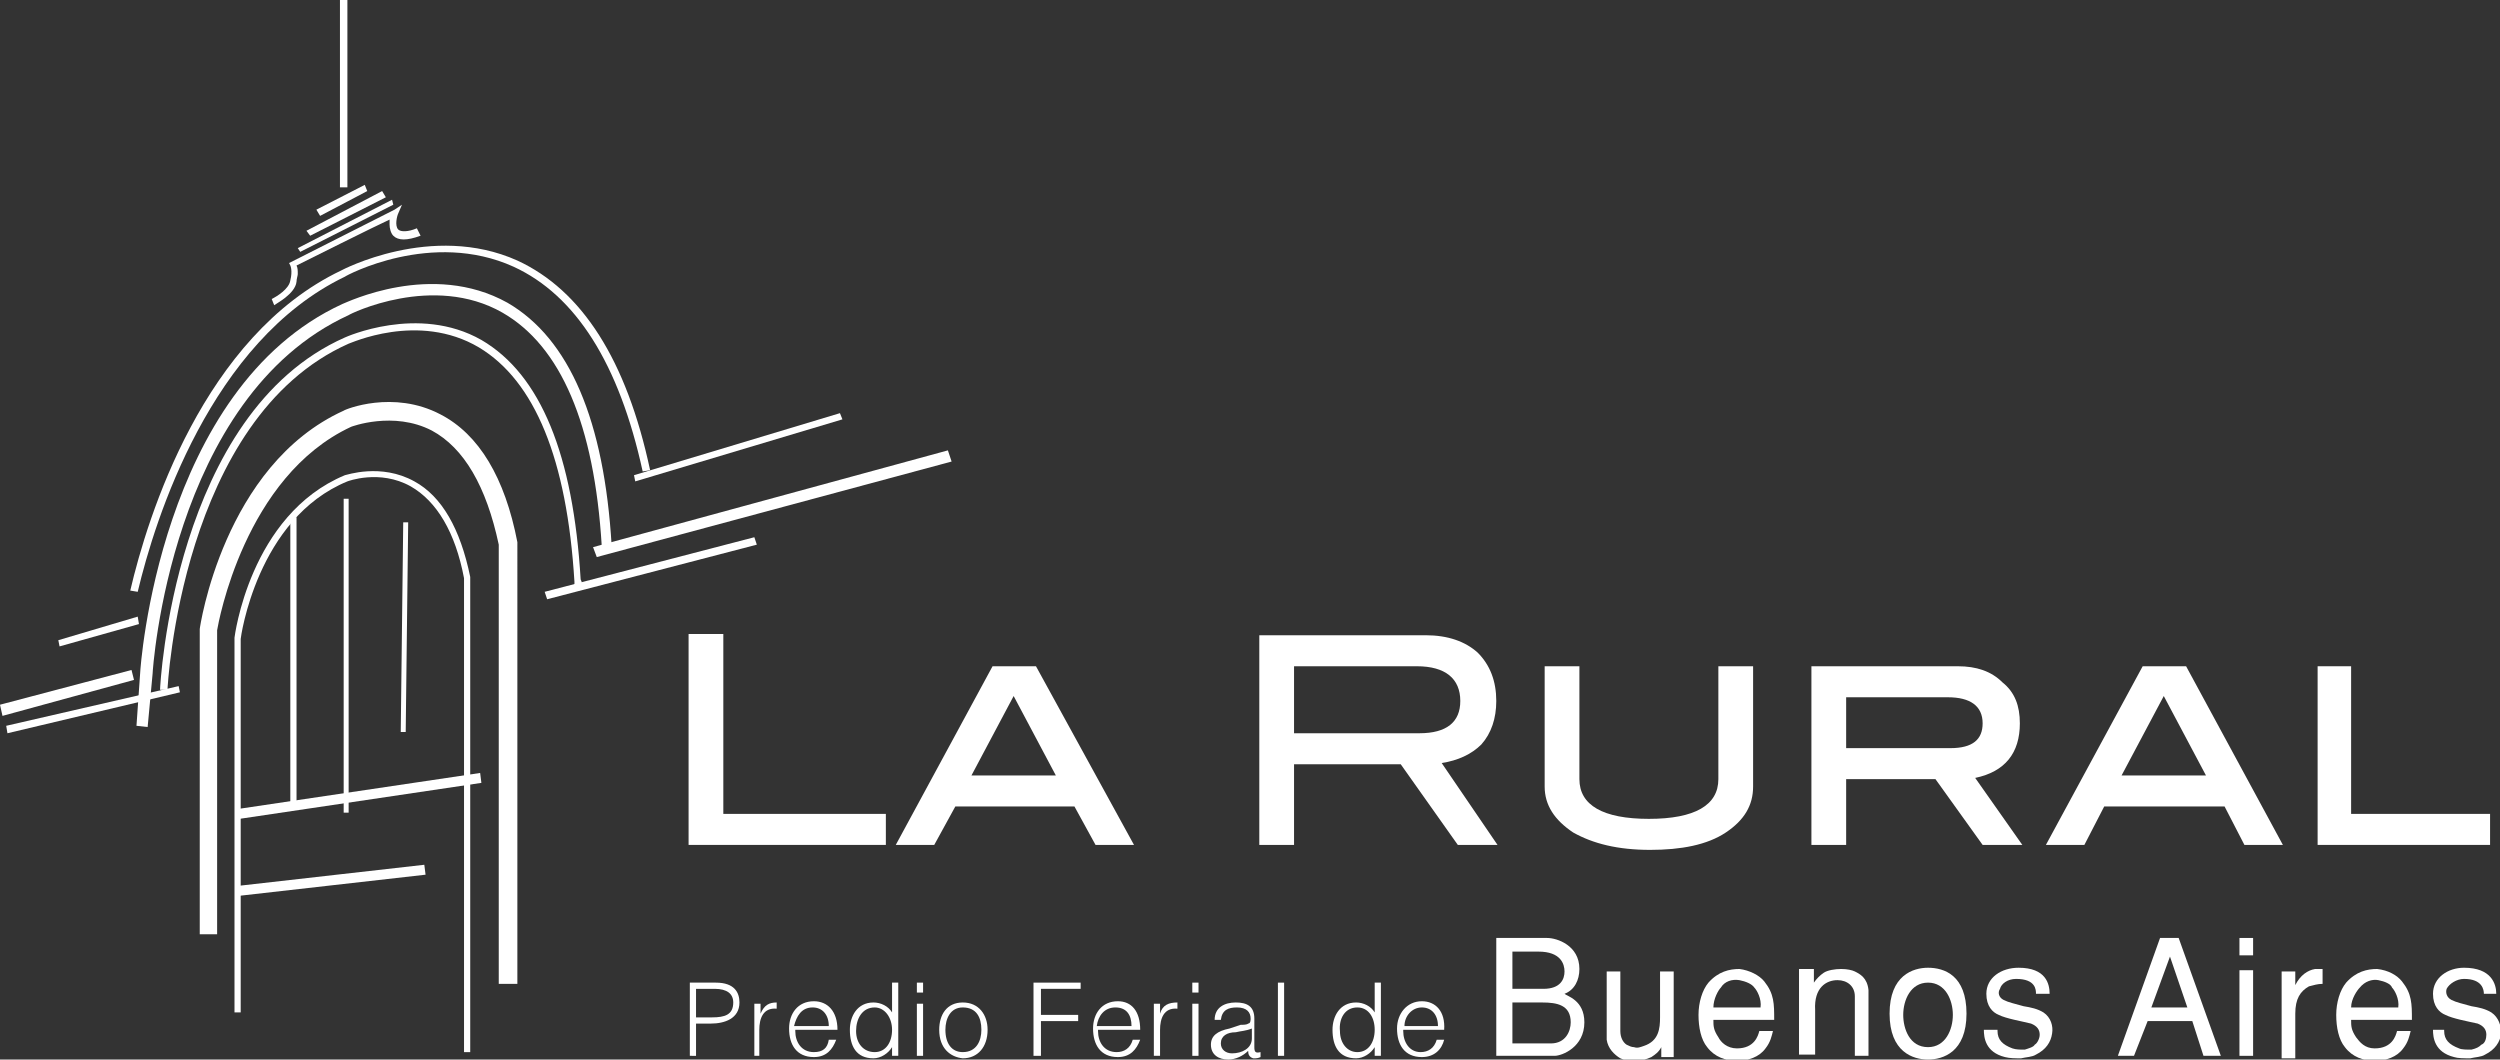
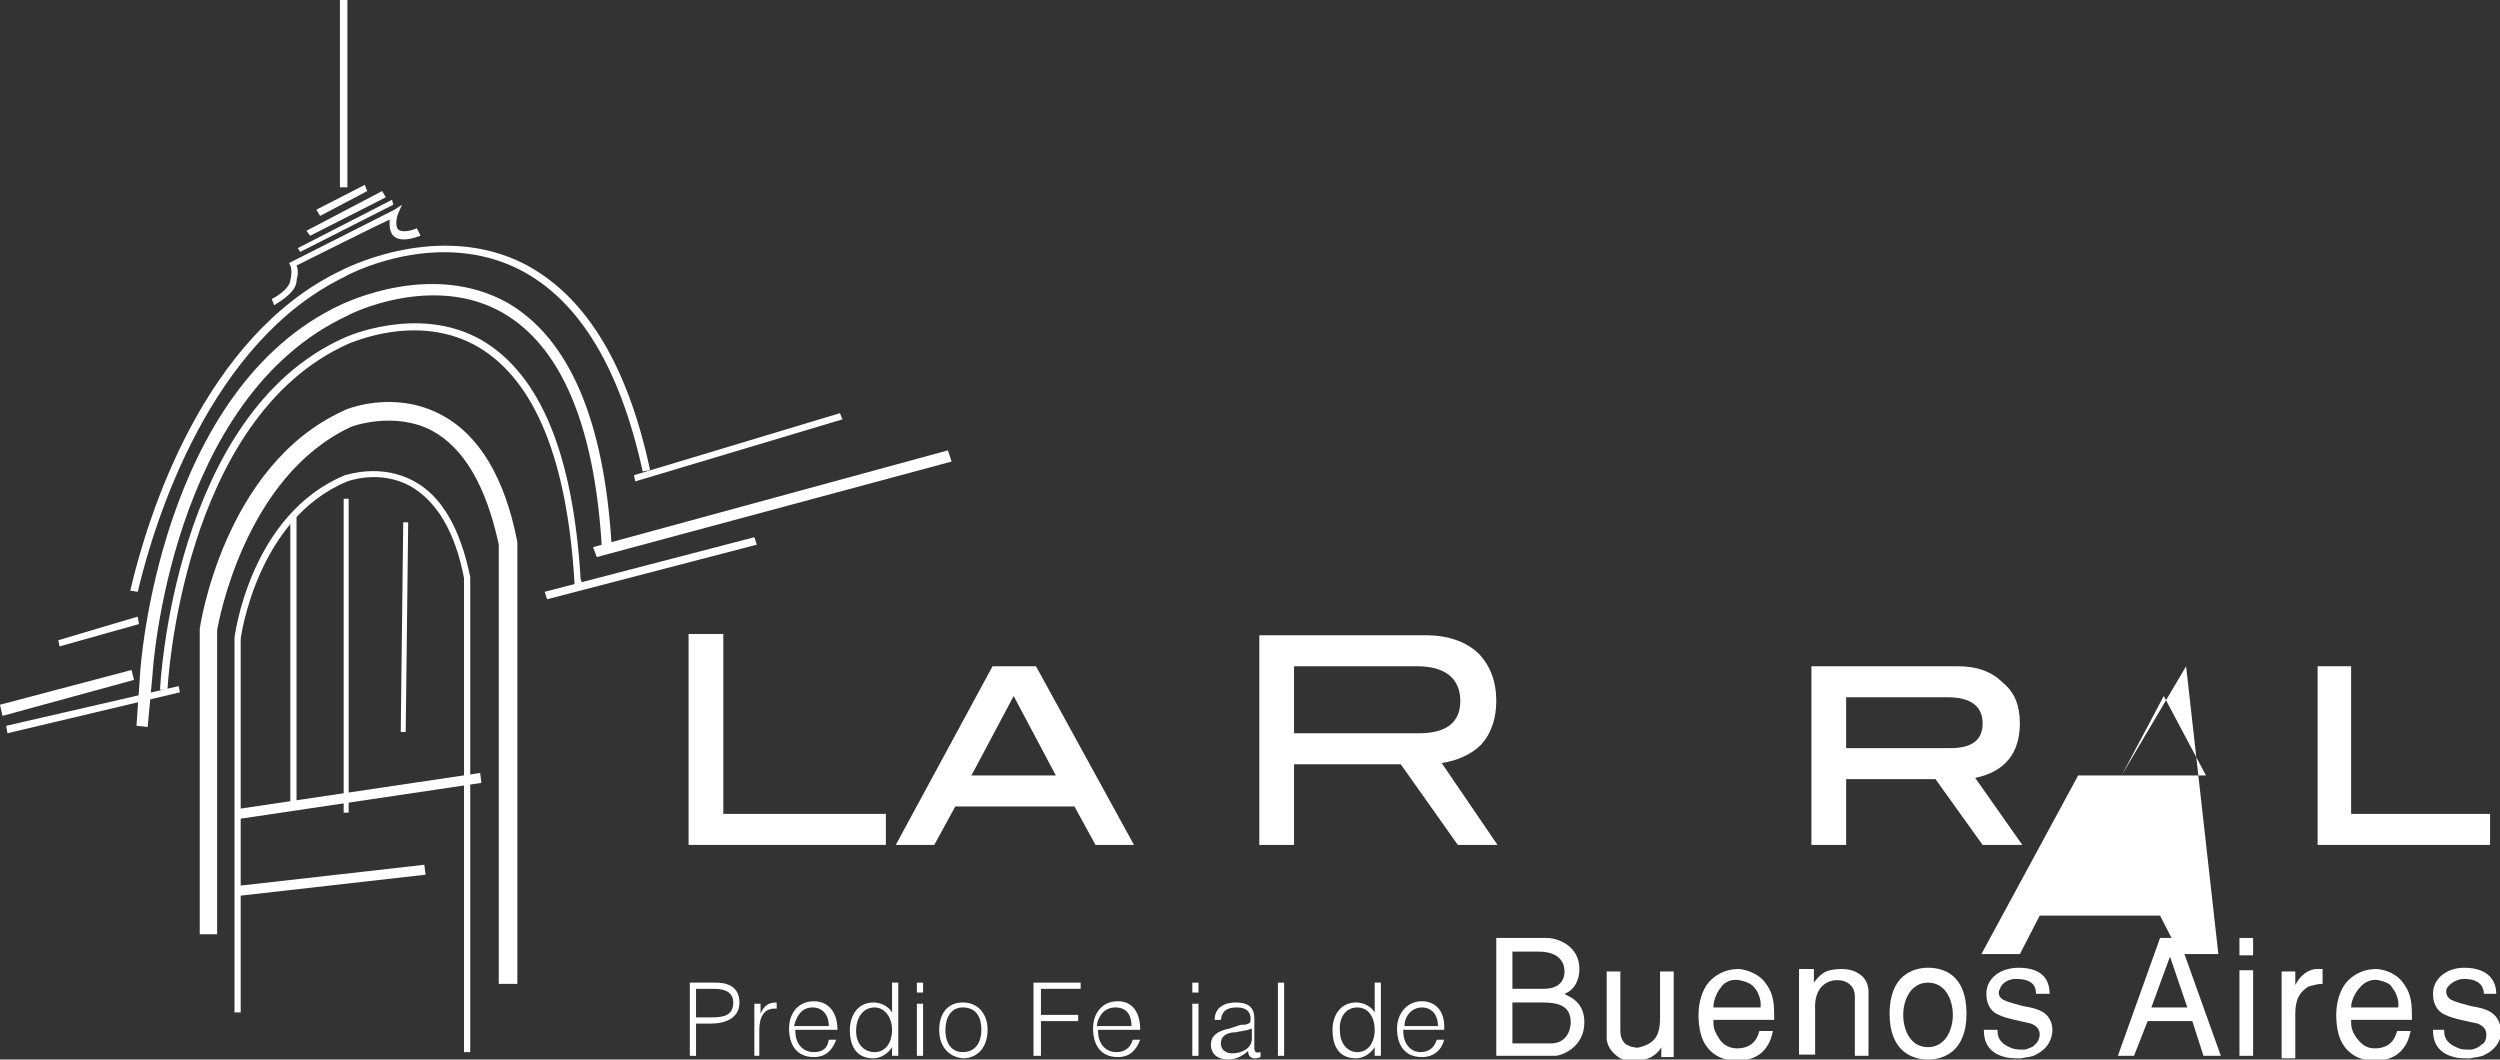
<svg xmlns="http://www.w3.org/2000/svg" version="1.1" id="Capa_1" x="0px" y="0px" viewBox="0 0 201.5 85.4" style="enable-background:new 0 0 201.5 85.4;" xml:space="preserve">
  <rect x="0" y="0" width="201.5" height="85.4" fill="#333333" stroke="none" />
  <style type="text/css">
	.st0{fill:#FFFFFF;}
</style>
  <g>
    <g>
      <polygon class="st0" points="47.8,44.1 48.1,44.9 76.7,37.2 76.4,36.3   " />
      <path class="st0" d="M27.6,24.5c-14.8,6.8-16.3,29.5-16.3,29.7L11,58.5l0.9,0.1l0.4-4.3c0-0.2,1.4-22.3,15.8-28.9    c0.1-0.1,6.8-3.4,12.4-0.2c4.7,2.7,7.4,9,8,18.8l0,0.6l0.7-0.2c0,0-0.1-0.4-0.2-0.6c0.2,0.1,0.3,0.2,0.3,0.2    c-0.6-10.1-3.4-16.7-8.4-19.6C34.8,21,27.9,24.4,27.6,24.5" />
      <polygon class="st0" points="0,56.8 0.2,57.7 10.8,54.8 10.6,54   " />
      <polygon class="st0" points="43.9,47.7 44.1,48.3 61,43.9 60.8,43.3   " />
      <path class="st0" d="M27.8,27.2c-13.8,6.1-14.9,28.1-14.9,28.4h0.6c0-0.2,1.1-21.9,14.6-27.9c0.1,0,5.6-2.6,10.5,0.3    c4.5,2.7,7.1,9,7.7,18.9l0,0.3l0.6-0.2c0,0,0-0.1-0.1-0.3l0,0c-0.6-10-3.2-16.5-8-19.3C33.7,24.5,27.8,27.2,27.8,27.2" />
      <polygon class="st0" points="0.5,58.5 0.6,59.1 14.5,55.8 14.4,55.3   " />
      <path class="st0" d="M27.7,33.1C18,37.5,16.1,50.6,16.1,50.7v24.6h1.4V50.8c0.1-0.6,2.2-12.4,10.8-16.4c0,0,3.4-1.3,6.5,0.3    c2.6,1.4,4.4,4.5,5.4,9.2v35.4h1.5V43.8l0-0.1c-1-5.2-3.1-8.7-6.2-10.3C31.7,31.4,27.8,33,27.7,33.1" />
      <path class="st0" d="M27.8,38.3c-7.7,3.2-8.9,13.1-8.9,13.1c0,0,0,30.2,0,30.2h0.5V51.5c0-0.1,1.3-9.7,8.6-12.7c0,0,2.6-1,5.1,0.4    c2.1,1.2,3.6,3.7,4.3,7.4v38.2h0.5V46.5v0c-0.8-3.9-2.3-6.5-4.5-7.7C30.7,37.3,27.9,38.3,27.8,38.3" />
      <polygon class="st0" points="19.2,65.2 19.3,66 38.8,63.1 38.7,62.3   " />
      <polygon class="st0" points="19.2,71.4 19.3,72.2 34.3,70.5 34.2,69.7   " />
      <rect x="23.4" y="41.7" class="st0" width="0.5" height="23.2" />
      <polygon class="st0" points="32.3,59 32.7,59 32.9,42.1 32.5,42.1   " />
      <rect x="27.7" y="40.2" class="st0" width="0.4" height="25.3" />
      <polygon class="st0" points="51.1,38.3 51.2,38.8 67.9,33.8 67.7,33.3   " />
      <path class="st0" d="M27.5,21.8c-11.1,5.3-15.6,19.8-17,25.8l0.6,0.1c1.4-5.9,5.9-20.2,16.7-25.4c0.1-0.1,7-3.8,13.6-0.8    c5,2.3,8.5,7.8,10.4,16.5l0.6-0.1c-1.9-8.9-5.5-14.5-10.7-16.9C34.8,17.9,27.5,21.8,27.5,21.8" />
      <polygon class="st0" points="4.7,51.6 4.8,52.1 11.2,50.3 11.1,49.7   " />
      <path class="st0" d="M31.8,16.9l-8.5,4.3l0.1,0.2c0,0,0.2,0.4,0,1.2c-0.1,0.7-1.1,1.3-1.5,1.5l0.2,0.5c0.1-0.1,1.7-0.9,1.8-1.9    c0-0.2,0.1-0.5,0.1-0.6c0-0.3,0-0.5-0.1-0.7c0.4-0.2,6.6-3.3,7.5-3.7c0,0.1,0,0.2,0,0.4c0,0.3,0.1,0.7,0.3,0.9    c0.4,0.4,1.1,0.4,2.2,0l-0.3-0.6c-0.7,0.3-1.3,0.3-1.5,0.1c-0.3-0.3-0.1-1.1,0-1.3l0.3-0.7L31.8,16.9z" />
      <polygon class="st0" points="24,20 24.2,20.3 31.7,16.5 31.6,16.1   " />
      <polygon class="st0" points="24.7,18.6 25,19 31.1,15.9 30.8,15.4   " />
      <polygon class="st0" points="25.5,16.9 25.8,17.4 29.6,15.4 29.4,14.9   " />
      <rect x="27.4" class="st0" width="0.6" height="15.1" />
    </g>
    <polygon class="st0" points="71.4,68.1 55.5,68.1 55.5,51.1 58.3,51.1 58.3,65.6 71.4,65.6  " />
    <path class="st0" d="M78.3,62.5l3.4-6.4l3.4,6.4H78.3z M83.5,53.7H80l-7.8,14.4h3.1L77,65h9.6l1.7,3.1h3.1L83.5,53.7z" />
    <path class="st0" d="M104.3,59.2v-5.5h9.9c2.3,0,3.5,1,3.5,2.8c0,1.7-1.1,2.6-3.3,2.6H104.3z M116.2,61.5c1.3-0.2,2.4-0.7,3.2-1.5   c0.8-0.9,1.2-2.1,1.2-3.5c0-1.6-0.5-2.9-1.5-3.9c-1-0.9-2.4-1.4-4.2-1.4h-13.4v16.9h2.8v-6.5h8.6l4.6,6.5h3.2L116.2,61.5z" />
-     <path class="st0" d="M141.3,63.4c0,1.5-0.7,2.7-2.2,3.7c-1.5,1-3.6,1.4-6.1,1.4c-2.6,0-4.6-0.5-6.2-1.4c-1.5-1-2.3-2.2-2.3-3.7   v-9.7h2.8v9.1c0,2.1,1.9,3.2,5.6,3.2c3.7,0,5.6-1.1,5.6-3.2v-9.1h2.8V63.4z" />
    <path class="st0" d="M148.8,60.3v-4.1h8.2c1.8,0,2.8,0.7,2.8,2.1c0,1.3-0.8,2-2.6,2H148.8z M159.2,62.7c2.4-0.5,3.6-2,3.6-4.4   c0-1.4-0.4-2.5-1.4-3.3c-0.9-0.9-2.1-1.3-3.6-1.3H146v14.4h2.8v-5.3h7.2l3.8,5.3h3.2L159.2,62.7z" />
-     <path class="st0" d="M171,62.5l3.4-6.4l3.4,6.4H171z M176.2,53.7h-3.5l-7.8,14.4h3.1l1.6-3.1h9.7l1.6,3.1h3.1L176.2,53.7z" />
+     <path class="st0" d="M171,62.5l3.4-6.4l3.4,6.4H171z h-3.5l-7.8,14.4h3.1l1.6-3.1h9.7l1.6,3.1h3.1L176.2,53.7z" />
    <polygon class="st0" points="200.7,68.1 186.8,68.1 186.8,53.7 189.5,53.7 189.5,65.6 200.7,65.6  " />
    <g>
      <path class="st0" d="M55.6,85.1v-5.9h2.1c1.5,0,1.9,0.8,1.9,1.6c0,1.3-1.2,1.7-2.3,1.7h-1.2v2.6H55.6z M57.4,82    c1,0,1.7-0.2,1.7-1.2c0-0.7-0.5-1.1-1.5-1.1h-1.5V82H57.4z" />
      <path class="st0" d="M61.3,85.1h-0.5v-4.2h0.5v0.8h0c0.3-0.7,0.7-0.9,1.3-0.9v0.5c-1.1-0.1-1.4,0.8-1.4,1.7V85.1z" />
      <path class="st0" d="M64.1,83.1c0,0.9,0.5,1.7,1.5,1.7c0.7,0,1.1-0.3,1.2-1h0.6c-0.3,0.8-0.8,1.4-1.8,1.4c-1.4,0-2-1-2-2.3    c0-1.2,0.7-2.2,2-2.2c1.1,0,1.9,0.8,1.9,2.3H64.1z M66.8,82.7c0-0.9-0.5-1.5-1.3-1.5c-0.9,0-1.3,0.7-1.5,1.5H66.8z" />
      <path class="st0" d="M71.9,79.2h0.5v5.9h-0.5v-0.7l0,0c-0.3,0.5-0.9,0.9-1.5,0.9c-1.4,0-1.9-1-1.9-2.3c0-1.1,0.6-2.2,1.9-2.2    c0.6,0,1.2,0.3,1.5,0.8V79.2z M70.5,81.2c-1,0-1.5,0.9-1.5,1.9c0,1,0.6,1.7,1.5,1.7c0.9,0,1.4-0.8,1.4-1.8    C71.9,82,71.3,81.2,70.5,81.2" />
      <path class="st0" d="M73.9,79.2h0.5V80h-0.5V79.2z M73.9,80.9h0.5v4.2h-0.5V80.9z" />
      <path class="st0" d="M75.7,83c0-1.2,0.6-2.2,1.9-2.2c1.3,0,2,1,2,2.2c0,1.4-0.8,2.3-2,2.3C76.6,85.2,75.7,84.5,75.7,83 M77.6,81.2    c-1,0-1.4,0.9-1.4,1.8c0,1.1,0.5,1.8,1.4,1.8c1.1,0,1.5-0.9,1.5-1.8C79.1,82,78.7,81.2,77.6,81.2" />
      <polygon class="st0" points="83.3,85.1 83.3,79.2 87.1,79.2 87.1,79.7 83.9,79.7 83.9,81.8 86.9,81.8 86.9,82.3 83.9,82.3     83.9,85.1   " />
      <path class="st0" d="M88.5,83.1c0,0.9,0.5,1.7,1.5,1.7c0.6,0,1.1-0.3,1.3-1h0.6c-0.3,0.8-0.8,1.4-1.8,1.4c-1.4,0-2-1-2-2.3    c0-1.2,0.7-2.2,2-2.2c1.1,0,1.8,0.8,1.8,2.3H88.5z M91.2,82.7c0-0.9-0.4-1.5-1.3-1.5c-0.9,0-1.4,0.7-1.5,1.5H91.2z" />
-       <path class="st0" d="M93.5,85.1H93v-4.2h0.5v0.8h0c0.2-0.7,0.7-0.9,1.4-0.9v0.5c-1.1-0.1-1.4,0.8-1.4,1.7V85.1z" />
      <path class="st0" d="M96.1,79.2h0.5V80h-0.5V79.2z M96.1,80.9h0.5v4.2h-0.5V80.9z" />
      <path class="st0" d="M100,82.6c0.2,0,0.5,0,0.6-0.1c0.2,0,0.2-0.3,0.2-0.4c0-0.5-0.3-0.9-1.1-0.9c-0.7,0-1.2,0.2-1.3,1h-0.5    c0-1,0.8-1.4,1.7-1.4c0.9,0,1.5,0.3,1.5,1.3v2.3c0,0.4,0.1,0.5,0.5,0.4v0.4c0,0-0.2,0.1-0.4,0.1c-0.1,0-0.1,0-0.2,0    c-0.3-0.1-0.4-0.3-0.4-0.6c-0.4,0.4-1,0.7-1.6,0.7c-0.8,0-1.4-0.4-1.4-1.2c0-0.7,0.5-1.1,1.5-1.3L100,82.6z M100.9,82.9    c-0.5,0.2-0.9,0.2-1.3,0.3c-0.7,0-1.2,0.3-1.2,0.9c0,0.5,0.4,0.8,0.9,0.8c0.8,0,1.6-0.4,1.6-1.2V82.9z" />
      <rect x="103" y="79.2" class="st0" width="0.5" height="5.9" />
      <path class="st0" d="M110.8,79.2h0.5v5.9h-0.5v-0.7h0c-0.3,0.5-0.9,0.9-1.5,0.9c-1.4,0-1.9-1-1.9-2.3c0-1.1,0.6-2.2,1.9-2.2    c0.6,0,1.2,0.3,1.5,0.8V79.2z M109.4,81.2c-1,0-1.5,0.9-1.4,1.9c0,1,0.6,1.7,1.4,1.7c0.9,0,1.4-0.8,1.4-1.8    C110.8,82,110.3,81.2,109.4,81.2" />
      <path class="st0" d="M113.1,83.1c0,0.9,0.5,1.7,1.4,1.7c0.6,0,1.1-0.3,1.3-1h0.6c-0.2,0.8-0.8,1.4-1.8,1.4c-1.4,0-2-1-2-2.3    c0-1.2,0.8-2.2,2-2.2c1.1,0,1.9,0.8,1.8,2.3H113.1z M115.9,82.7c0-0.9-0.5-1.5-1.3-1.5c-0.8,0-1.4,0.7-1.4,1.5H115.9z" />
      <path class="st0" d="M120.6,75.6h4.1c0.8,0,2.6,0.6,2.6,2.5c0,0.9-0.4,1.7-1.2,2c0.2,0.2,1.6,0.5,1.6,2.3c0,2-1.8,2.7-2.4,2.7    h-4.7V75.6z M121.9,79.7h2.5c1.4,0,1.7-0.8,1.7-1.4c0-0.6-0.3-1.6-2.1-1.6h-2.1V79.7z M121.9,84.1h3.1c1.2,0,1.6-1,1.6-1.7    c0-1.4-1.1-1.6-2.3-1.6h-2.4V84.1z" />
      <path class="st0" d="M133.9,85.1v-0.7h0c-0.2,0.4-0.5,0.6-0.8,0.8c-0.4,0.2-0.9,0.3-1.4,0.3c-0.5,0-0.9-0.1-1.1-0.2    c-0.5-0.3-1-0.8-1.1-1.5v-5.5h1.1v4.8c0,0.5,0.2,0.9,0.5,1.1c0.2,0.1,0.4,0.2,0.6,0.2c0.3,0.1,0.5,0,0.8-0.1    c1.2-0.4,1.3-1.4,1.3-2.3v-3.7h1.1v6.9H133.9z" />
      <path class="st0" d="M138.1,82.2c0,0.5,0,0.8,0.4,1.4c0.2,0.4,0.7,0.9,1.5,0.9c1.4,0,1.7-1,1.8-1.4h1.1c-0.1,0.4-0.2,0.9-0.6,1.4    c-0.5,0.7-1.4,1-2.3,1c-0.9,0-1.8-0.3-2.4-1.1c-0.5-0.6-0.7-1.6-0.7-2.6c0-1,0.3-2,0.8-2.6c0.8-0.9,1.7-1.1,2.5-1.1    c0.8,0.1,1.6,0.5,2,1c0.8,1,0.8,1.8,0.8,3.1H138.1z M141.9,81.2c0.1-0.7-0.3-1.4-0.5-1.6c-0.2-0.3-0.7-0.5-1.2-0.6    c-0.6-0.1-1.2,0.1-1.5,0.6c-0.2,0.2-0.6,0.9-0.6,1.6H141.9z" />
      <path class="st0" d="M146.2,78.3v0.9l0,0c0.2-0.3,0.5-0.6,0.8-0.8c0.3-0.2,0.9-0.3,1.4-0.3c0.5,0,0.9,0.1,1.1,0.2    c0.4,0.2,1,0.5,1.1,1.5v5.3h-1.1v-4.8c0-0.8-0.6-1.3-1.4-1.3c-0.9,0-1.9,0.6-1.8,2.4v3.6H145v-6.9H146.2z" />
      <path class="st0" d="M155.4,85.4c-1.2,0-3.1-0.6-3.1-3.7c0-3.1,1.9-3.7,3.1-3.7c1.3,0,3.1,0.6,3.1,3.7    C158.5,84.8,156.6,85.4,155.4,85.4 M155.4,79.2c-1.4,0-2,1.4-2,2.6c0,1.1,0.5,2.6,2,2.6c1.4,0,2-1.4,2-2.6    C157.4,80.6,156.8,79.2,155.4,79.2" />
      <path class="st0" d="M161,83.1c0,0.7,0.4,1.1,1.2,1.4c0.3,0.1,0.6,0.1,1,0.1c0.3-0.1,0.7-0.2,0.8-0.4c0.2-0.1,0.4-0.5,0.4-0.8    c0-0.4-0.2-0.7-0.7-0.9c-0.8-0.2-2-0.4-2.6-0.7c-0.5-0.2-1-0.7-1-1.7c0-1.3,1.2-2.1,2.6-2.1c2.2,0,2.5,1.3,2.5,2.1h-1.1    c0-0.3,0-1.2-1.6-1.2c-0.7,0-1.2,0.4-1.3,0.8c-0.2,0.3-0.1,0.7,0.3,0.9c0.4,0.2,0.9,0.3,1.6,0.5c0.6,0.1,1.1,0.2,1.6,0.5    c0.6,0.4,0.8,1.1,0.7,1.7c-0.1,0.7-0.5,1.3-1.3,1.7c-0.3,0.2-0.8,0.2-1.2,0.3c-0.5,0-0.9,0-1.3-0.1c-1.6-0.4-1.7-1.6-1.7-2.2H161z    " />
      <path class="st0" d="M172,85.1h-1.3l3.4-9.5h1.5l3.4,9.5h-1.4l-0.9-2.8h-3.6L172,85.1z M173.4,81.2h2.9l-1.4-4.1L173.4,81.2z" />
      <path class="st0" d="M181.6,77h-1.1v-1.4h1.1V77z M181.6,85.1h-1.1v-6.9h1.1V85.1z" />
      <path class="st0" d="M183.9,78.3h1.1v1.1h0c0.4-0.8,1-1.2,1.6-1.3h0.6v1.2c-0.4,0-0.7,0.1-1.1,0.2c-0.7,0.4-1.1,1-1.1,2.2v3.6    h-1.1V78.3z" />
      <path class="st0" d="M189.5,82.2c0,0.5,0,0.8,0.4,1.4c0.3,0.4,0.7,0.9,1.5,0.9c1.4,0,1.7-1,1.8-1.4h1.1c-0.1,0.4-0.2,0.9-0.6,1.4    c-0.5,0.7-1.4,1-2.3,1c-0.9,0-1.8-0.3-2.4-1.1c-0.5-0.6-0.7-1.6-0.7-2.6c0-1,0.3-2,0.8-2.6c0.8-0.9,1.7-1.1,2.5-1.1    c0.9,0.1,1.6,0.5,2,1c0.8,1,0.8,1.8,0.8,3.1H189.5z M193.3,81.2c0.1-0.7-0.3-1.4-0.5-1.6c-0.1-0.3-0.6-0.5-1.1-0.6    c-0.5-0.1-1.1,0.1-1.5,0.6c-0.2,0.2-0.7,0.9-0.7,1.6H193.3z" />
      <path class="st0" d="M197,83.1c0,0.7,0.4,1.1,1.2,1.4c0.2,0.1,0.6,0.1,1,0.1c0.4-0.1,0.6-0.2,0.8-0.4c0.3-0.1,0.4-0.5,0.4-0.8    c0-0.4-0.2-0.7-0.7-0.9c-0.9-0.2-2-0.4-2.6-0.7c-0.5-0.2-1-0.7-1-1.7c0-1.3,1.2-2.1,2.5-2.1c2.2,0,2.6,1.3,2.6,2.1h-1    c0-0.3-0.1-1.2-1.6-1.2c-0.6,0-1.2,0.4-1.4,0.8c-0.1,0.3,0,0.7,0.4,0.9c0.4,0.2,0.9,0.3,1.6,0.5c0.6,0.1,1.1,0.2,1.6,0.5    c0.6,0.4,0.8,1.1,0.8,1.7c-0.1,0.7-0.5,1.3-1.3,1.7c-0.3,0.2-0.8,0.2-1.2,0.3c-0.5,0-1,0-1.3-0.1c-1.6-0.4-1.7-1.6-1.7-2.2H197z" />
    </g>
  </g>
</svg>